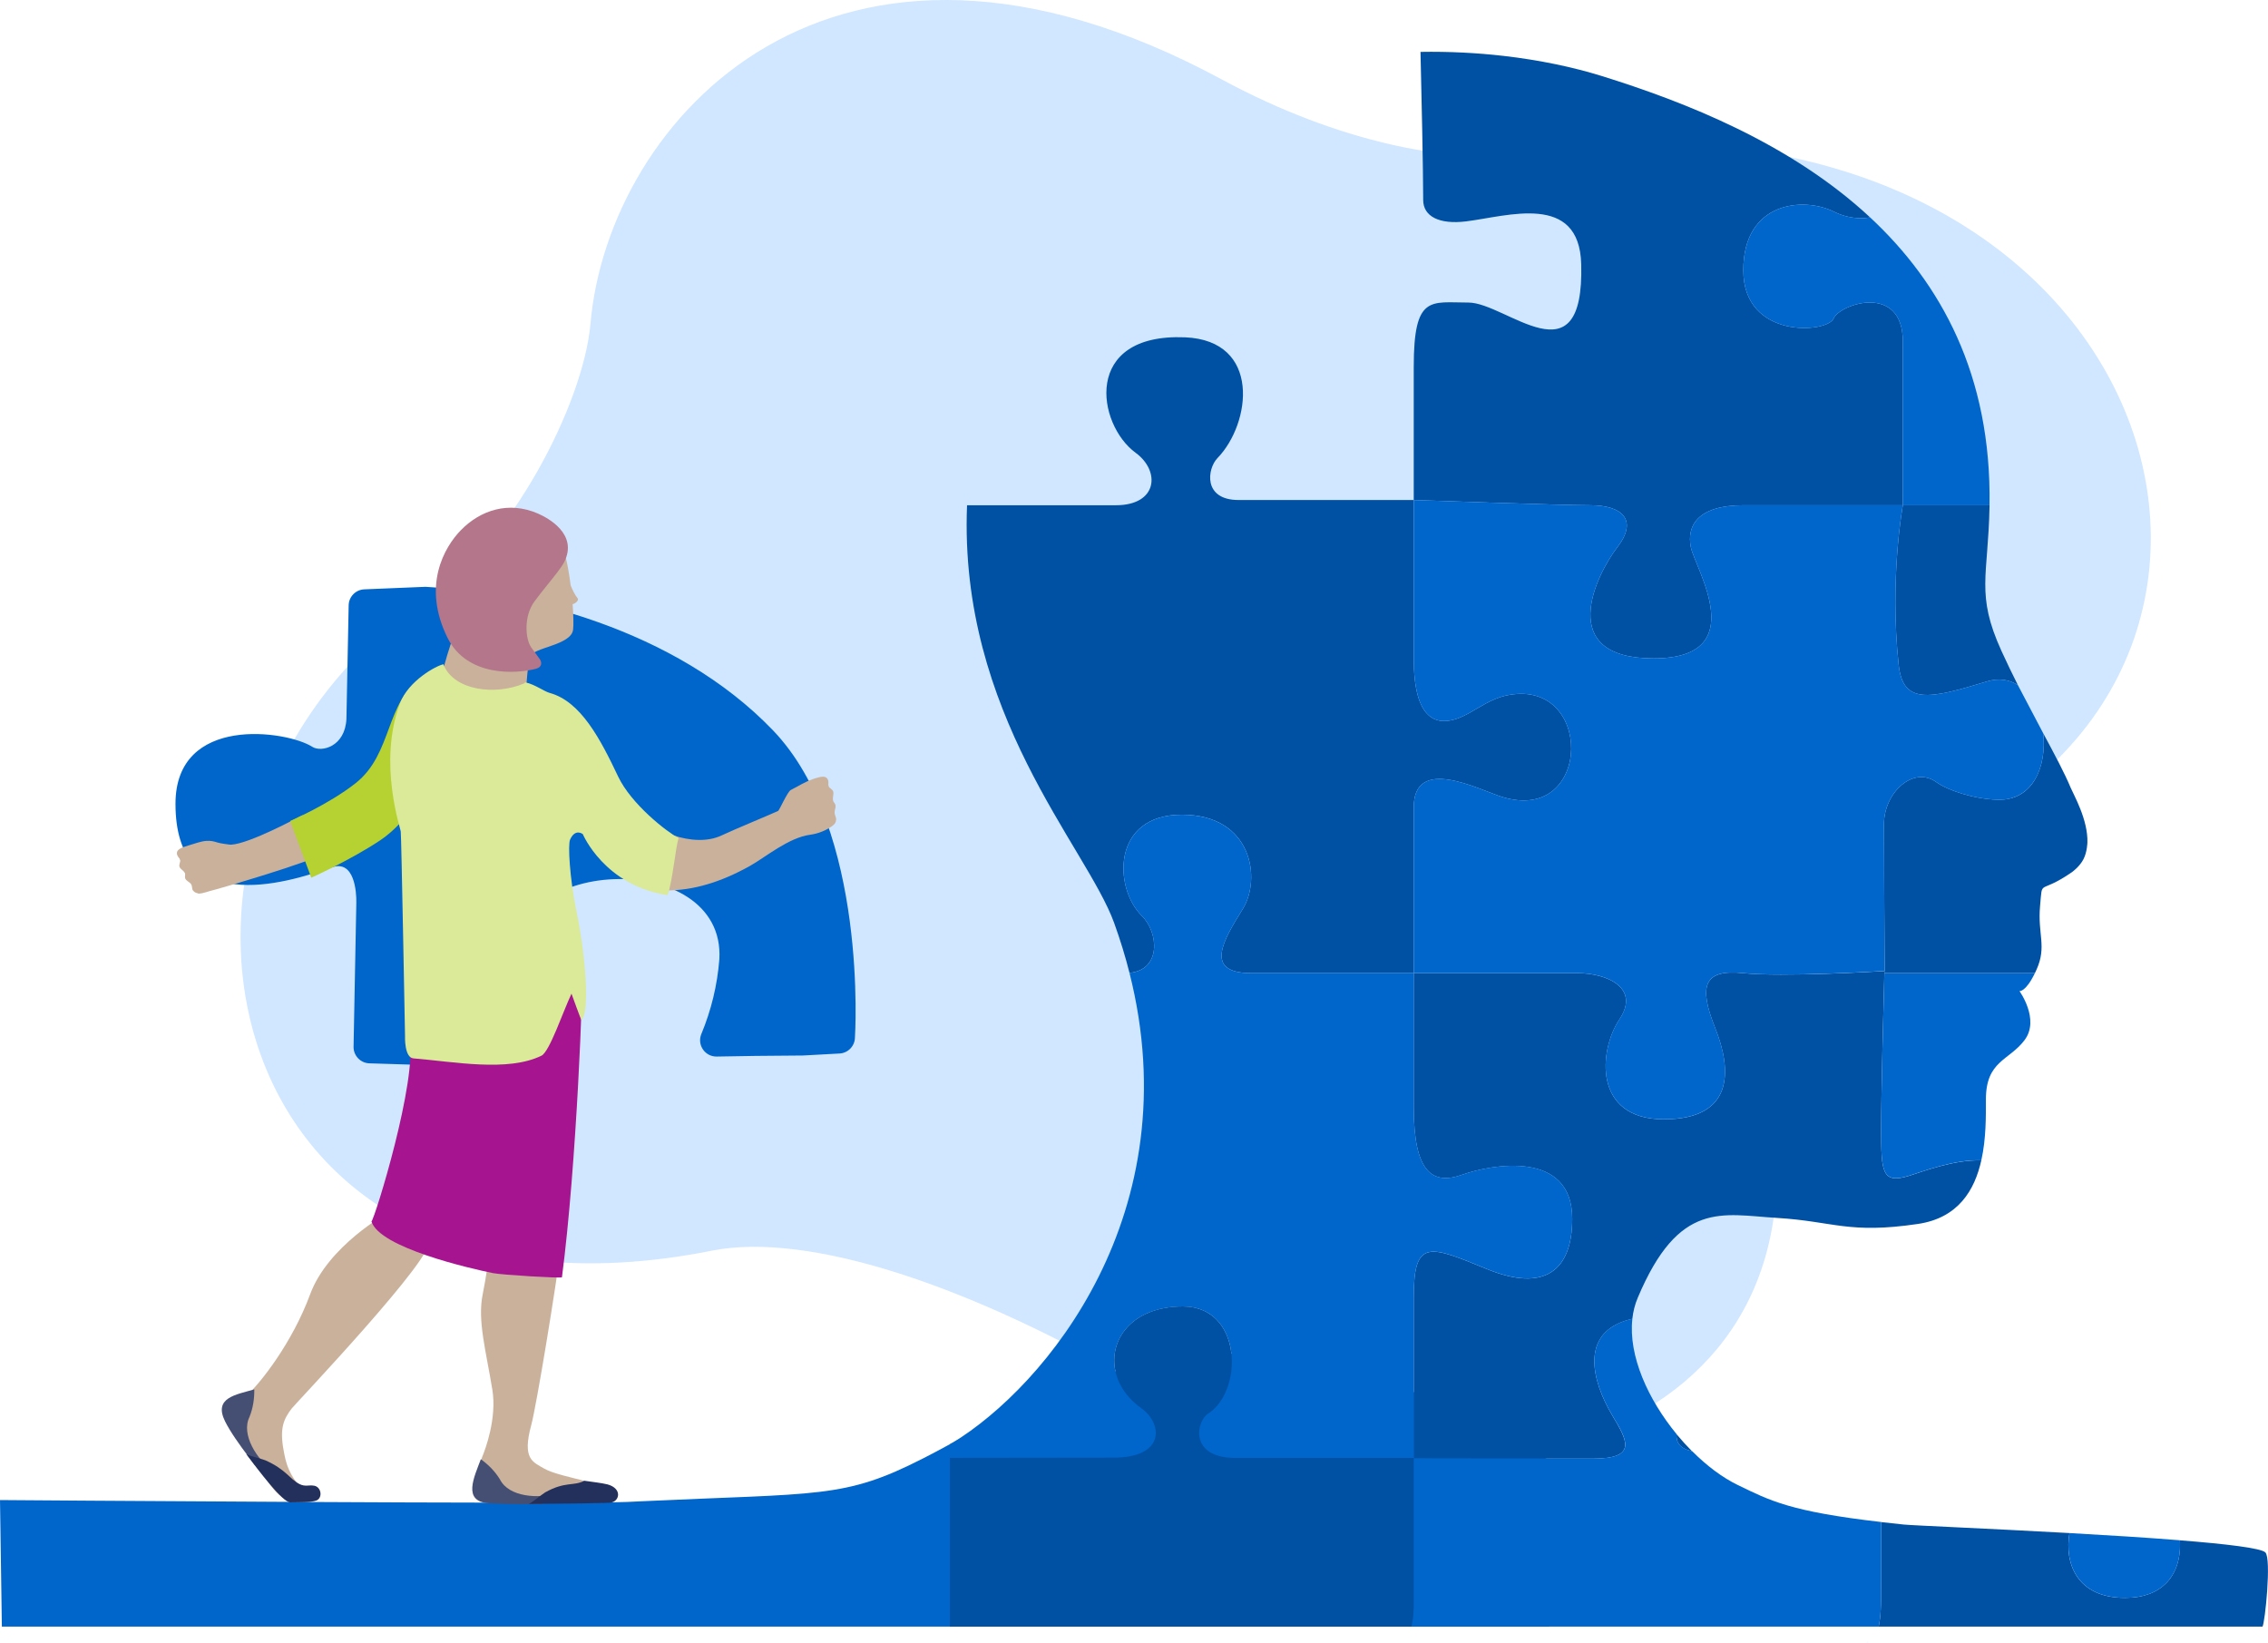
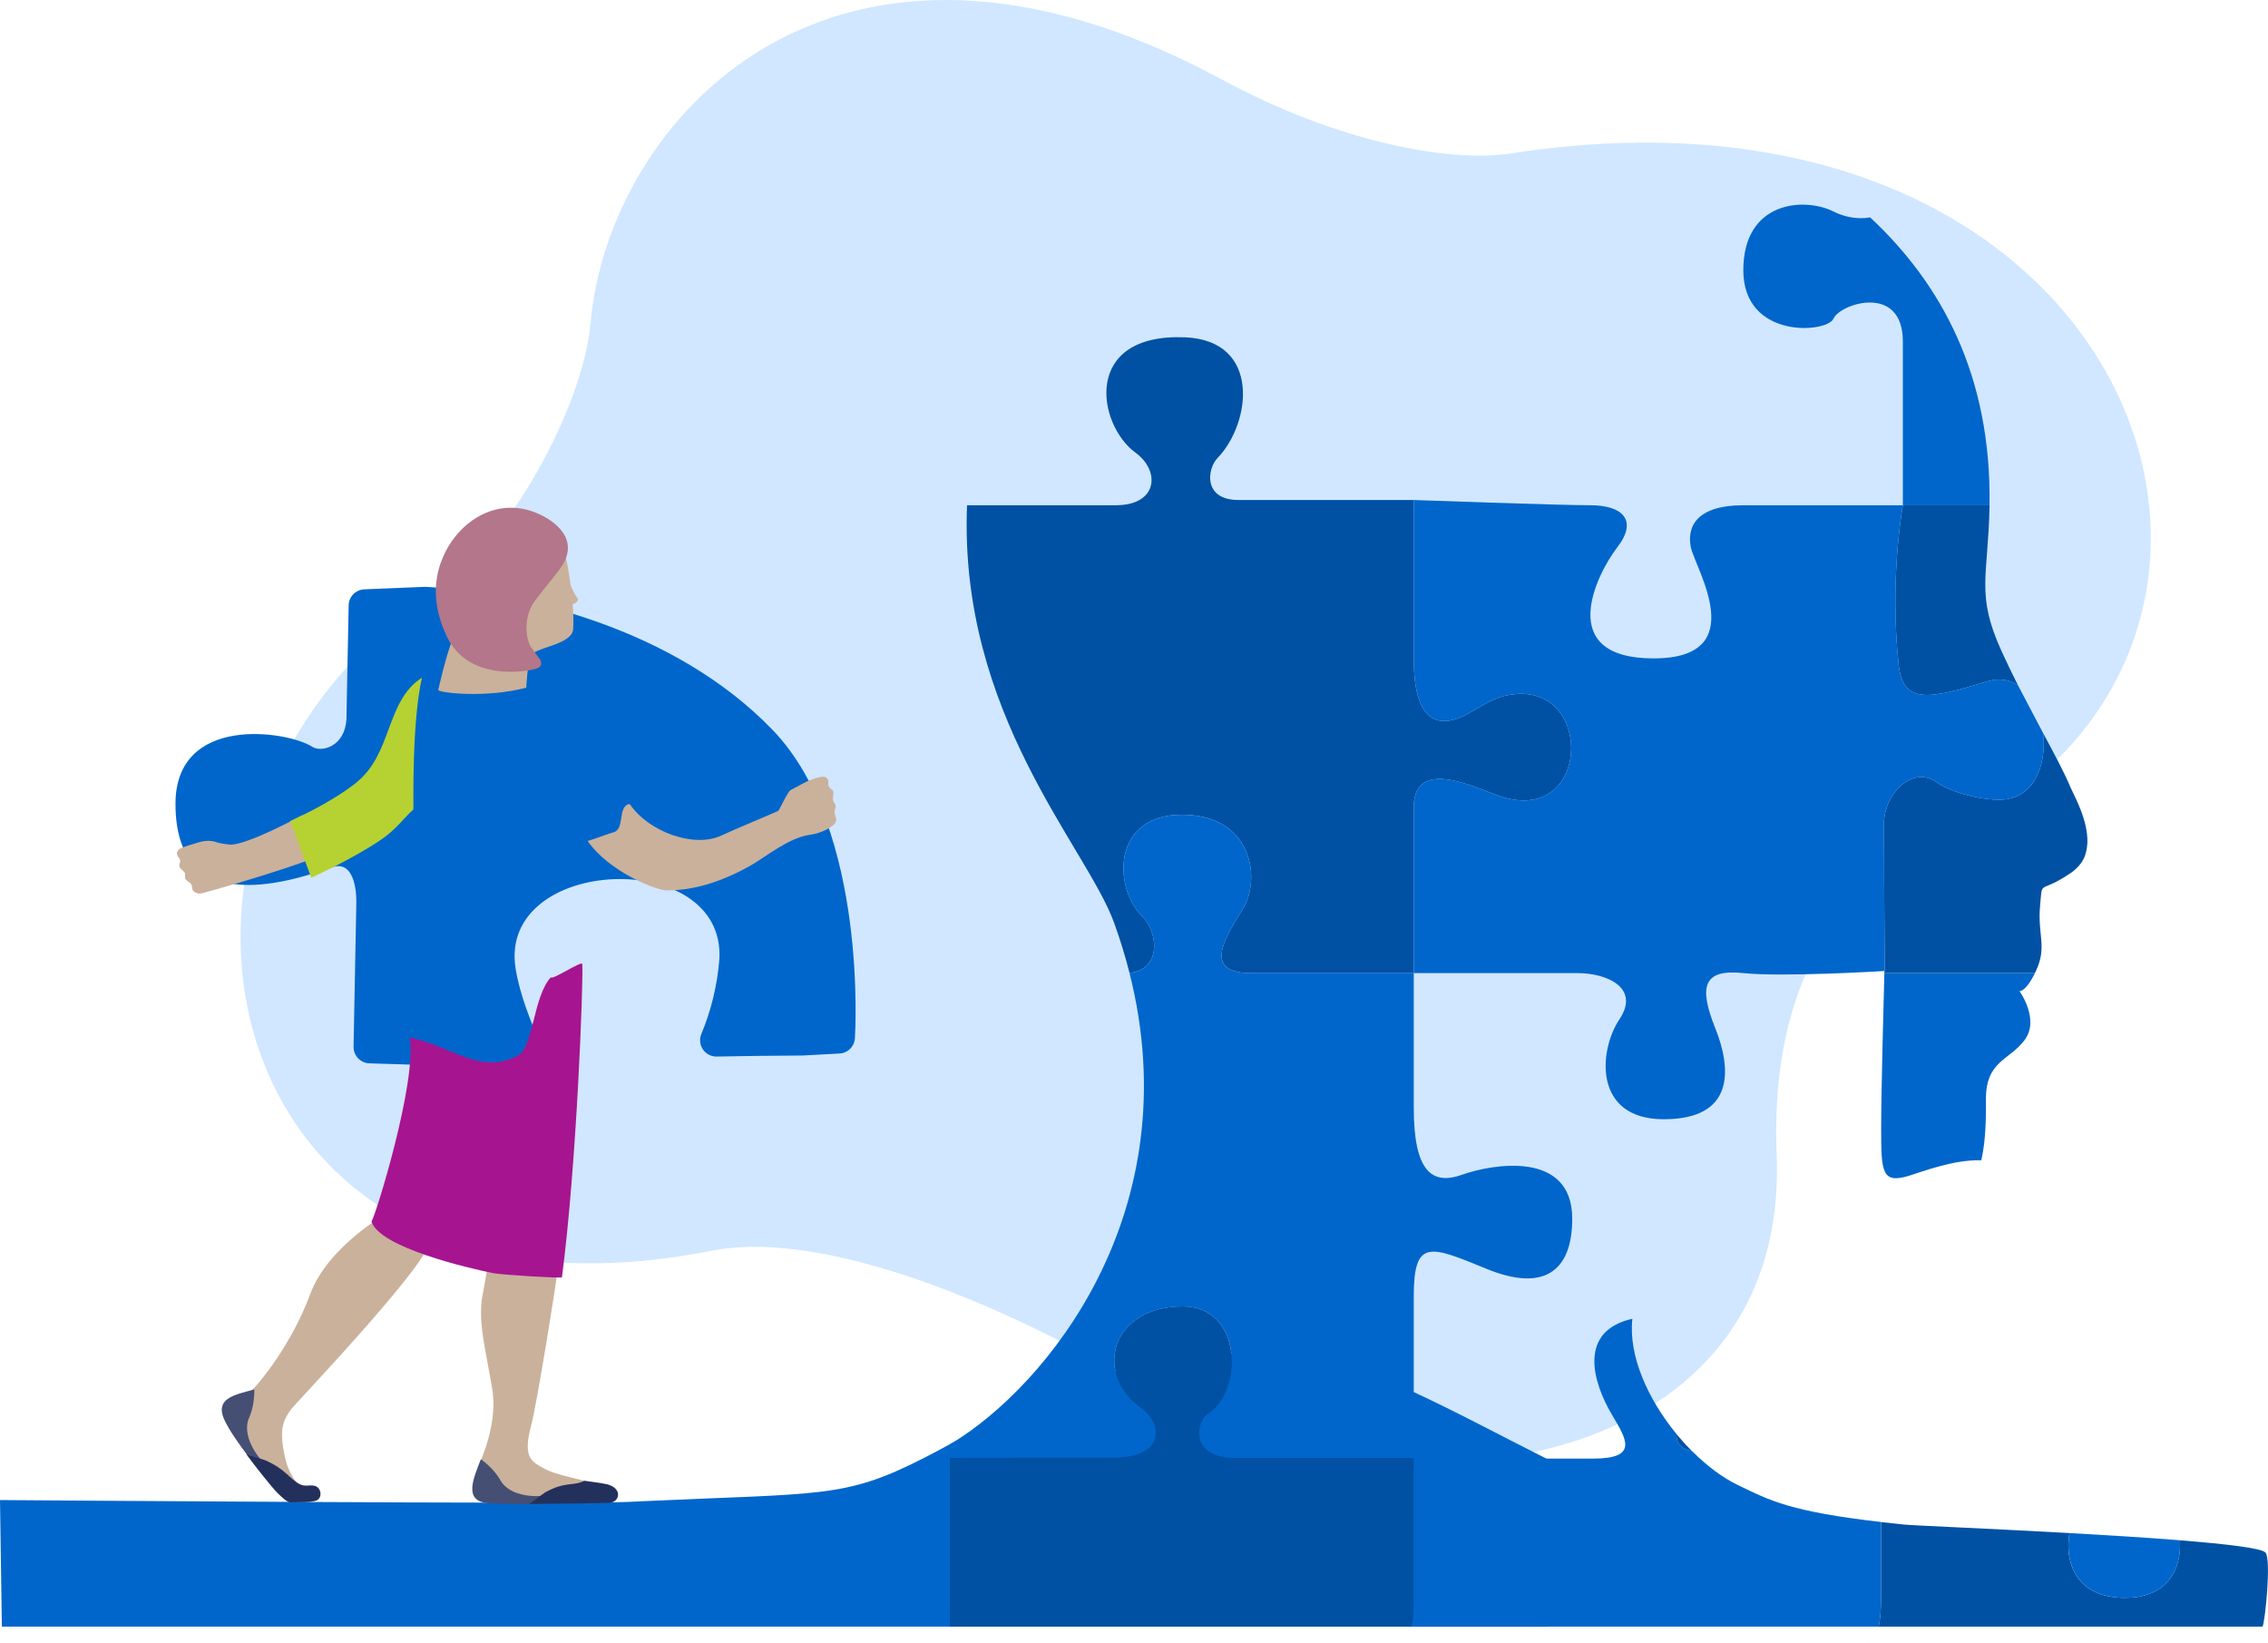
<svg xmlns="http://www.w3.org/2000/svg" width="490" height="355" viewBox="0 0 490 355" fill="none">
  <g clip-path="url(#clip0_13_5764)">
    <path d="M127.591 69.784C131.393 26.303 179.64 -28.41 264.033 17.201C289.46 30.941 313.474 35.149 326.422 33.147C464.656 11.762 507.513 143.564 417.013 182.142C410.913 184.741 381.835 199.267 383.846 249.44C386.673 320.093 299.075 330.253 247.797 300.022C209.693 277.556 174.606 266.052 153.782 270.199C42.903 292.257 22.328 174.83 93.335 128.546C109.82 117.797 126.011 87.83 127.591 69.784Z" fill="#9FCFFF" fill-opacity="0.49" />
    <path d="M267.442 333.32C267.631 333.214 267.812 333.086 267.986 332.95C267.805 333.071 267.616 333.199 267.434 333.32H267.442Z" fill="#F6EAEA" />
    <path d="M370.678 326.892C359.552 332.278 347.632 336.946 337.647 344.077C335.954 345.278 336.317 349.115 334.616 351.419H0.401L0 324.074C0 324.074 124.703 325.011 135.535 324.482C136.495 324.436 137.432 324.391 138.354 324.346C177.267 322.525 182.308 323.809 199.391 315.092C199.398 315.092 199.406 315.085 199.413 315.085C199.421 315.085 199.436 315.085 199.444 315.07C199.451 315.07 199.466 315.07 199.474 315.054C201.243 314.156 203.14 313.143 205.219 312.01C205.377 311.927 205.536 311.844 205.695 311.753C216.972 305.589 228.189 299.848 240.986 296.245C248.651 294.092 256.89 292.702 266.051 292.46C271.554 292.302 277.381 292.566 283.625 293.322C289.627 294.047 297.2 296.932 305.439 300.747C314.585 304.97 324.555 310.333 334.094 315.122H334.102C348.841 322.525 362.56 328.546 370.678 326.892Z" fill="#0066CB" />
    <path d="M324.487 172.156C319.551 170.622 305.439 163.091 305.439 174.422V210.228H270.314C259.906 210.228 264.403 202.976 268.485 196.404C272.567 189.832 270.526 176.008 255.333 176.008C240.14 176.008 240.593 191.872 246.693 197.862C250.299 201.397 250.971 209.518 244.025 210.182C243.133 206.647 242.029 203.044 240.707 199.38C234.75 182.905 207.108 154.26 208.93 109.155H241.062C250.147 109.155 250.737 101.752 245.355 97.824C236.965 91.706 233.798 71.967 256.005 72.874C272.559 73.553 270.299 91.479 263.043 98.957C260.805 101.254 259.868 108.022 267.578 108.022H305.439V142.242C305.439 155.386 310.201 158.105 317.458 154.026C319.627 152.81 322.303 150.982 325.16 150.317C344.442 145.868 344.215 178.274 324.487 172.156Z" fill="#0051A4" />
-     <path d="M411.11 73.803V109.155H376.642C366.665 109.155 364.397 113.688 365.304 118.22C366.211 122.752 378.676 142.242 357.254 142.242C335.833 142.242 344.896 124.112 349.431 118.22C353.966 112.328 350.474 109.155 343.603 109.155C336.732 109.155 305.439 108.022 305.439 108.022V79.242C305.439 63.605 309.09 65.365 317.254 65.365C325.417 65.365 342.303 82.913 341.623 57.078C341.215 41.517 325.666 46.729 316.77 47.824C310.897 48.55 307.48 46.721 307.48 43.209C307.48 36.478 307.087 19.119 306.898 11.21C313.096 11.104 319.143 11.422 324.865 12.079C332.673 12.978 339.869 14.504 346.03 16.415C364.027 22.02 386.778 30.911 404.035 46.963C403.869 46.993 403.702 47.016 403.529 47.039C403.37 47.061 403.219 47.077 403.06 47.092C402.939 47.107 402.81 47.114 402.689 47.122C401.994 47.16 401.284 47.129 400.566 47.046C399.56 46.925 398.555 46.676 397.58 46.321C397.096 46.14 396.612 45.936 396.144 45.702C389.794 42.529 376.642 43.435 376.642 58.392C376.642 73.349 394.783 71.99 396.144 68.817C397.504 65.644 411.11 61.112 411.11 73.803Z" fill="#0051A4" />
    <path d="M362.235 309.865C363.301 311.149 364.412 312.373 365.561 313.521C365.402 313.491 365.251 313.453 365.108 313.415C364.964 313.378 364.828 313.34 364.699 313.294C364.563 313.257 364.442 313.204 364.322 313.159C363.959 313.015 363.656 312.841 363.399 312.652C363.324 312.592 363.256 312.539 363.188 312.479C363.021 312.335 362.878 312.184 362.764 312.025C362.712 311.95 362.659 311.874 362.613 311.799C362.568 311.723 362.53 311.655 362.492 311.58C362.455 311.497 362.417 311.406 362.387 311.315C362.364 311.247 362.341 311.187 362.319 311.119C362.273 310.953 362.243 310.771 362.228 310.598C362.22 310.545 362.22 310.492 362.22 310.439C362.213 310.386 362.213 310.333 362.213 310.273C362.213 310.137 362.22 310.001 362.235 309.865Z" fill="#0051A4" />
-     <path d="M428.064 250.672C426.628 257.13 423.083 263.128 414.383 264.42C399.333 266.648 396.181 263.861 383.921 263.121C372.031 262.403 362.742 259.223 353.83 280.382C353.218 281.824 352.84 283.343 352.666 284.922C352.515 284.959 352.371 284.997 352.228 285.035C352.167 285.035 352.107 285.058 352.054 285.073C351.895 285.118 351.736 285.163 351.578 285.209C351.449 285.239 351.328 285.277 351.215 285.314C351.079 285.36 350.943 285.405 350.814 285.45C350.376 285.601 349.968 285.768 349.59 285.949C349.469 286.002 349.355 286.055 349.25 286.115C348.758 286.364 348.305 286.636 347.904 286.923C347.783 287.014 347.662 287.105 347.549 287.195C347.413 287.301 347.277 287.414 347.148 287.535C346.884 287.769 346.642 288.019 346.423 288.276C346.339 288.374 346.256 288.48 346.173 288.578C346.135 288.631 346.105 288.676 346.067 288.721C345.924 288.918 345.788 289.122 345.667 289.333C345.478 289.643 345.319 289.96 345.175 290.293C345.115 290.428 345.062 290.572 345.009 290.708C344.737 291.471 344.571 292.272 344.503 293.103C344.488 293.231 344.48 293.359 344.472 293.495C344.472 293.571 344.465 293.639 344.465 293.707C344.336 297.529 346.045 301.956 348.365 305.854C351.396 310.945 354.034 315.13 344.215 315.13C342.658 315.13 338.856 315.13 334.102 315.13H334.094C333.24 315.13 332.356 315.13 331.449 315.122C329.363 315.122 327.148 315.122 324.911 315.122C317.745 315.115 310.262 315.1 305.439 315.092V280.087C305.439 267.396 309.068 269.209 321.313 274.195C333.558 279.181 339.68 274.648 339.68 263.317C339.68 248.36 322.22 251.533 315.87 253.799C309.521 256.065 305.439 253.346 305.439 239.295V210.243H340.814C347.163 210.243 354.42 213.415 349.884 220.214C345.349 227.013 344.215 241.818 359.454 241.818C374.692 241.818 374.201 231.182 370.573 222.118C366.944 213.053 368.025 209.336 376.642 210.243C385.017 211.119 405.947 209.865 407.126 209.79C407.126 209.933 407.119 210.077 407.119 210.243C406.953 216.15 406.424 235.979 406.424 243.903C406.424 253.263 406.575 255.831 412.47 254.018C415.396 253.119 422.078 250.506 428.064 250.687V250.672Z" fill="#0051A4" />
    <path d="M339.68 263.302C339.68 274.633 333.558 279.165 321.313 274.18C309.067 269.194 305.439 267.381 305.439 280.072V314.971H266.905C256.928 314.971 258.386 307.108 261.024 305.4C262.733 304.298 264.04 302.545 264.91 300.483C265.061 300.12 265.204 299.75 265.325 299.372C265.862 297.748 266.142 295.973 266.142 294.213C266.142 293.941 266.134 293.669 266.119 293.397C266.119 293.352 266.119 293.307 266.111 293.269C266.104 293.019 266.081 292.77 266.059 292.528C266.059 292.506 266.051 292.483 266.051 292.46C266.013 292.113 265.96 291.765 265.9 291.418C265.87 291.237 265.832 291.055 265.794 290.874C265.756 290.693 265.711 290.512 265.665 290.33C265.635 290.217 265.605 290.104 265.575 289.998C265.545 289.862 265.499 289.733 265.454 289.605C265.424 289.499 265.386 289.386 265.348 289.28C265.288 289.106 265.227 288.94 265.159 288.767C265.099 288.6 265.023 288.434 264.955 288.268C264.804 287.928 264.637 287.603 264.464 287.278C264.305 286.999 264.139 286.727 263.957 286.463C263.919 286.417 263.889 286.364 263.851 286.319C263.768 286.198 263.685 286.085 263.594 285.972C263.421 285.745 263.232 285.518 263.035 285.307C262.952 285.216 262.869 285.133 262.786 285.042C262.748 285.005 262.718 284.974 262.68 284.944C262.582 284.846 262.483 284.748 262.377 284.665C262.256 284.551 262.136 284.453 262.015 284.355C261.886 284.249 261.75 284.144 261.614 284.053C261.485 283.955 261.349 283.864 261.213 283.781C261.077 283.698 260.941 283.607 260.798 283.532C260.51 283.365 260.216 283.214 259.898 283.086C259.8 283.041 259.702 282.995 259.596 282.965C259.498 282.92 259.399 282.882 259.301 282.852C259.195 282.806 259.089 282.776 258.976 282.746C258.779 282.678 258.583 282.618 258.379 282.572C258.371 282.572 258.364 282.572 258.356 282.572C258.197 282.535 258.039 282.497 257.872 282.467C257.804 282.451 257.736 282.436 257.661 282.429C257.585 282.414 257.51 282.399 257.434 282.391C257.26 282.361 257.079 282.338 256.905 282.315H256.852C256.746 282.3 256.648 282.293 256.542 282.285H256.459C256.33 282.27 256.202 282.263 256.073 282.263C255.9 282.247 255.726 282.247 255.552 282.247C255.212 282.247 254.879 282.255 254.547 282.27C254.123 282.285 253.708 282.315 253.307 282.361C253.133 282.368 252.959 282.391 252.785 282.414C252.574 282.436 252.37 282.467 252.166 282.497C252.143 282.497 252.128 282.504 252.113 282.504C251.871 282.542 251.629 282.587 251.395 282.633C251.349 282.633 251.304 282.648 251.259 282.655C251.055 282.701 250.858 282.738 250.661 282.791C249.883 282.973 249.15 283.199 248.462 283.471C248.243 283.554 248.023 283.645 247.812 283.743C247.638 283.819 247.479 283.894 247.313 283.977C247.064 284.091 246.829 284.219 246.595 284.347C246.398 284.461 246.209 284.574 246.028 284.687C245.847 284.808 245.665 284.922 245.491 285.05C245.317 285.171 245.144 285.299 244.977 285.428C244.811 285.556 244.652 285.685 244.501 285.82C243.027 287.097 241.976 288.646 241.372 290.323C241.326 290.413 241.296 290.512 241.266 290.61C240.79 292.045 240.631 293.563 240.797 295.089C240.797 295.097 240.797 295.112 240.805 295.119C240.812 295.24 240.828 295.369 240.85 295.49V295.505C240.865 295.626 240.88 295.746 240.911 295.867C240.933 295.996 240.956 296.124 240.986 296.253C240.986 296.268 240.994 296.275 240.994 296.29C240.994 296.305 241.001 296.321 241.009 296.336C241.054 296.57 241.115 296.804 241.19 297.046C241.251 297.265 241.319 297.491 241.41 297.71C241.417 297.741 241.425 297.778 241.44 297.809C241.485 297.93 241.531 298.05 241.583 298.171C241.636 298.315 241.697 298.458 241.765 298.602C241.772 298.617 241.772 298.625 241.788 298.64C241.825 298.73 241.871 298.821 241.916 298.912C242.007 299.108 242.105 299.297 242.211 299.486C242.317 299.682 242.438 299.871 242.551 300.06C242.672 300.256 242.793 300.445 242.929 300.634C243.05 300.808 243.186 300.981 243.314 301.155C243.413 301.284 243.511 301.404 243.617 301.525C243.828 301.782 244.055 302.039 244.305 302.288C244.403 302.409 244.524 302.522 244.645 302.636C244.781 302.779 244.924 302.915 245.076 303.044C245.317 303.263 245.567 303.474 245.824 303.678C246.051 303.859 246.293 304.041 246.534 304.214C251.312 307.614 251.705 314.918 240.601 314.918C231.281 314.918 215.015 314.941 205.219 314.964V312.018C205.377 311.935 205.536 311.852 205.695 311.761C225.975 299.486 257.132 261.965 244.025 210.19C250.971 209.525 250.299 201.405 246.693 197.869C240.593 191.879 240.14 176.016 255.333 176.016C270.526 176.016 272.567 189.839 268.485 196.411C264.403 202.983 259.906 210.235 270.314 210.235H305.439V239.288C305.439 253.338 309.521 256.058 315.87 253.792C322.22 251.525 339.68 248.353 339.68 263.31V263.302Z" fill="#0066CB" />
    <path d="M429.833 109.155H411.11V73.803C411.11 61.112 397.504 65.644 396.144 68.817C394.783 71.99 376.642 73.35 376.642 58.393C376.642 43.436 389.794 42.529 396.144 45.702C396.612 45.936 397.096 46.14 397.58 46.321C398.555 46.676 399.568 46.918 400.566 47.047C401.284 47.13 401.994 47.16 402.69 47.122C402.81 47.122 402.939 47.107 403.06 47.092C403.219 47.077 403.37 47.062 403.529 47.039C403.702 47.016 403.869 46.994 404.035 46.963C419.311 61.18 430.279 81.009 429.833 109.155Z" fill="#0066CB" />
-     <path d="M402.417 354.985C402.357 354.993 402.296 355 402.236 355H402.017C402.153 355 402.289 354.993 402.417 354.985Z" fill="#0051A4" />
+     <path d="M402.417 354.985C402.357 354.993 402.296 355 402.236 355H402.017Z" fill="#0051A4" />
    <path d="M403.77 354.66C403.582 354.758 403.37 354.826 403.143 354.879C403.362 354.826 403.574 354.751 403.77 354.66Z" fill="#0051A4" />
    <path d="M488.821 351.419H405.879C405.925 351.223 405.962 351.027 406 350.815C406.068 350.483 406.114 350.135 406.159 349.765C406.197 349.463 406.227 349.138 406.257 348.806C406.272 348.624 406.28 348.436 406.295 348.247C406.303 348.096 406.318 347.937 406.325 347.778C406.34 347.491 406.355 347.189 406.363 346.88C406.371 346.721 406.371 346.562 406.378 346.396C406.386 346.23 406.393 346.056 406.393 345.882C406.393 345.746 406.401 345.603 406.401 345.459C406.401 345.248 406.401 345.036 406.401 344.825C406.416 344.183 406.416 343.503 406.416 342.793V328.833C407.935 329.014 409.553 329.188 411.269 329.362C413.264 329.566 429.765 330.238 447.104 331.205C445.986 337.633 448.646 345.203 459.1 345.203C463.174 345.203 466.039 343.986 467.936 342.09C468.193 341.841 468.427 341.577 468.647 341.297C468.866 341.025 469.07 340.738 469.251 340.443C469.531 339.998 469.773 339.537 469.985 339.054C470.756 337.263 471.058 335.246 470.975 333.214C470.967 333.063 470.96 332.92 470.952 332.769C480.99 333.562 488.496 334.453 489.426 335.382C490.779 336.734 489.35 350.581 488.813 351.419H488.821Z" fill="#0051A4" />
    <path d="M407.119 210.228H439.644C437.618 214.398 436.303 214.111 436.303 214.111C436.303 214.111 440.755 220.237 437.414 224.694C434.073 229.151 429.054 229.151 429.054 237.505C429.054 241.025 429.122 245.973 428.064 250.672C422.078 250.491 415.396 253.104 412.47 254.003C406.575 255.816 406.423 253.248 406.423 243.888C406.423 235.964 406.953 216.135 407.119 210.228Z" fill="#0066CB" />
    <path d="M469.992 339.054C469.781 339.537 469.539 339.998 469.259 340.443C469.07 340.738 468.866 341.025 468.654 341.297C468.435 341.577 468.193 341.841 467.944 342.09C466.047 343.986 463.182 345.203 459.108 345.203C448.654 345.203 445.993 337.633 447.112 331.205C455.359 331.666 463.802 332.187 470.96 332.761C470.967 332.92 470.975 333.063 470.982 333.214C471.065 335.246 470.763 337.263 469.992 339.054Z" fill="#0066CB" />
    <path d="M402.017 355C402.153 355 402.289 354.993 402.417 354.985C402.357 354.993 402.296 355 402.236 355H402.017Z" fill="#0066CB" />
-     <path d="M403.143 354.879C403.362 354.826 403.574 354.751 403.77 354.66C403.582 354.758 403.37 354.826 403.143 354.879Z" fill="#0066CB" />
    <path d="M406.423 328.833V342.793C406.423 343.503 406.423 344.183 406.408 344.825C406.408 345.036 406.408 345.248 406.408 345.459C406.408 345.603 406.401 345.746 406.401 345.882C406.401 346.056 406.401 346.23 406.386 346.396C406.386 346.562 406.386 346.721 406.371 346.88C406.363 347.189 406.348 347.491 406.333 347.778C406.325 347.937 406.31 348.096 406.303 348.247C406.287 348.436 406.28 348.624 406.265 348.806C406.234 349.138 406.204 349.463 406.166 349.765C406.121 350.135 406.068 350.483 406.008 350.815C405.97 351.027 405.932 351.223 405.887 351.419H304.948C304.986 351.261 305.024 351.095 305.061 350.921C305.099 350.755 305.129 350.581 305.16 350.4C305.19 350.218 305.22 350.037 305.243 349.848C305.273 349.629 305.303 349.41 305.326 349.176C305.341 349.032 305.356 348.889 305.364 348.738C305.402 348.353 305.424 347.945 305.432 347.514C305.439 347.378 305.439 347.227 305.439 347.083C305.447 346.94 305.447 346.796 305.447 346.645V315.077C310.269 315.077 317.752 315.1 324.918 315.107C327.155 315.107 329.37 315.107 331.456 315.107C332.363 315.115 333.248 315.115 334.102 315.115H334.109C338.864 315.115 342.666 315.115 344.223 315.115C354.042 315.115 351.404 310.93 348.373 305.839C346.052 301.941 344.344 297.514 344.472 293.692C344.472 293.624 344.48 293.556 344.48 293.48C344.488 293.344 344.495 293.216 344.51 293.088C344.578 292.257 344.745 291.456 345.017 290.693C345.07 290.557 345.122 290.413 345.183 290.277C345.327 289.945 345.485 289.628 345.674 289.318C345.795 289.107 345.931 288.903 346.075 288.706C346.113 288.661 346.143 288.616 346.181 288.563C346.264 288.465 346.347 288.359 346.43 288.261C346.649 288.004 346.891 287.754 347.156 287.52C347.284 287.399 347.42 287.286 347.556 287.18C347.67 287.09 347.791 286.999 347.912 286.908C348.312 286.621 348.766 286.349 349.257 286.1C349.363 286.04 349.476 285.987 349.597 285.934C349.975 285.753 350.383 285.586 350.822 285.435C350.95 285.39 351.086 285.345 351.222 285.299C351.336 285.262 351.457 285.224 351.585 285.194C351.744 285.148 351.903 285.103 352.061 285.058C352.114 285.043 352.175 285.027 352.235 285.02C352.379 284.982 352.522 284.944 352.674 284.914C351.774 292.944 356.113 302.402 362.243 309.85C362.228 309.986 362.22 310.122 362.22 310.258C362.22 310.318 362.22 310.371 362.228 310.424C362.228 310.477 362.228 310.53 362.235 310.583C362.25 310.756 362.281 310.938 362.326 311.104C362.349 311.172 362.371 311.24 362.394 311.3C362.424 311.391 362.462 311.482 362.5 311.565C362.538 311.64 362.575 311.708 362.621 311.784C362.666 311.859 362.712 311.935 362.772 312.01C362.885 312.169 363.029 312.32 363.195 312.464C363.263 312.524 363.331 312.584 363.407 312.637C363.664 312.826 363.966 313 364.329 313.143C364.45 313.196 364.571 313.242 364.707 313.279C364.836 313.325 364.972 313.37 365.115 313.4C365.259 313.446 365.41 313.476 365.569 313.506H365.584C368.736 316.671 372.137 319.224 375.463 320.833C382.372 324.18 386.748 326.559 406.431 328.818L406.423 328.833Z" fill="#0066CB" />
    <path d="M410.203 143.601C408.192 124.875 411.11 109.155 411.11 109.155H429.833C429.833 109.246 429.833 109.344 429.833 109.442C429.553 124.52 426.824 128.35 432.403 140.603C433.567 143.156 434.769 145.641 435.97 148.021C434.134 146.827 431.874 146.427 429.251 147.227C416.65 151.087 411.132 152.205 410.203 143.601Z" fill="#0051A4" />
    <path d="M450.128 185.632C449.312 187.203 447.762 188.344 447.626 188.435C440.377 193.443 441.314 189.613 440.755 195.739C440.203 201.866 442.237 204.419 440.014 209.427C439.886 209.707 439.765 209.979 439.644 210.228H407.119C407.119 210.062 407.126 209.918 407.126 209.775H407.179C407.179 209.775 407.028 184.846 407.028 178.048C407.028 171.249 413.377 165.357 418.366 168.983C420.755 170.713 426.303 172.601 431.549 172.775C439.319 173.032 442.237 165.425 441.42 158.385C443.899 162.993 446.039 166.989 447.376 170.199C447.996 171.687 451.126 177.081 450.982 181.999C450.982 181.999 450.944 184.061 450.128 185.632Z" fill="#0051A4" />
    <path d="M305.439 314.971V346.645C305.439 346.796 305.439 346.94 305.432 347.083C305.432 347.227 305.432 347.378 305.424 347.514C305.417 347.945 305.394 348.353 305.356 348.738C305.349 348.889 305.333 349.032 305.318 349.176C305.296 349.41 305.265 349.629 305.235 349.848C305.213 350.037 305.182 350.218 305.152 350.4C305.122 350.581 305.092 350.755 305.054 350.921C305.016 351.095 304.978 351.261 304.94 351.419H205.219V314.956C215.015 314.934 231.281 314.911 240.601 314.911C251.705 314.911 251.312 307.606 246.534 304.207C246.293 304.033 246.051 303.852 245.824 303.671C245.567 303.467 245.317 303.255 245.076 303.036C244.924 302.908 244.781 302.772 244.645 302.628C243.987 301.994 243.42 301.321 242.929 300.626C242.793 300.438 242.672 300.249 242.551 300.052C242.317 299.675 242.097 299.289 241.916 298.904C241.863 298.798 241.81 298.7 241.765 298.594C241.697 298.451 241.636 298.307 241.583 298.164C241.531 298.043 241.485 297.922 241.44 297.801C241.258 297.295 241.107 296.789 240.994 296.283C240.994 296.268 240.986 296.26 240.986 296.245C240.956 296.117 240.933 295.988 240.911 295.86C240.88 295.731 240.858 295.611 240.85 295.482C240.828 295.346 240.812 295.218 240.797 295.082C240.419 291.66 241.689 288.253 244.501 285.813C244.962 285.405 245.476 285.027 246.028 284.68C246.209 284.567 246.398 284.453 246.595 284.34C247.177 284.015 247.797 283.721 248.462 283.464C250.45 282.686 252.823 282.24 255.552 282.24C255.862 282.24 256.164 282.248 256.459 282.278C256.603 282.278 256.739 282.293 256.875 282.308H256.905C257.079 282.331 257.26 282.353 257.434 282.384C257.585 282.406 257.736 282.429 257.872 282.459C258.046 282.497 258.213 282.535 258.379 282.572C258.696 282.648 259.006 282.746 259.301 282.852C259.399 282.882 259.498 282.92 259.596 282.965C259.702 282.995 259.8 283.041 259.898 283.086C260.216 283.214 260.51 283.366 260.798 283.532C261.077 283.69 261.349 283.864 261.614 284.053C261.75 284.144 261.886 284.249 262.015 284.355C262.136 284.453 262.264 284.559 262.377 284.665C262.483 284.755 262.582 284.846 262.68 284.944C262.718 284.975 262.748 285.005 262.786 285.043C262.869 285.133 262.952 285.216 263.035 285.307C263.232 285.518 263.421 285.745 263.594 285.972C263.685 286.085 263.768 286.198 263.851 286.319C263.889 286.364 263.919 286.417 263.957 286.463C264.139 286.727 264.305 286.999 264.464 287.278C264.637 287.603 264.804 287.928 264.955 288.268C265.023 288.434 265.099 288.6 265.159 288.767C265.227 288.94 265.288 289.107 265.348 289.28C265.386 289.386 265.424 289.499 265.454 289.605C265.499 289.734 265.545 289.862 265.575 289.998C265.658 290.285 265.734 290.58 265.794 290.874C265.832 291.055 265.87 291.237 265.9 291.418C265.96 291.766 266.013 292.113 266.051 292.461C266.051 292.483 266.059 292.506 266.059 292.529C266.081 292.77 266.104 293.02 266.111 293.269C266.119 293.307 266.119 293.352 266.119 293.397C266.134 293.669 266.142 293.941 266.142 294.213C266.142 298.715 264.32 303.27 261.024 305.401C258.386 307.108 256.928 314.971 266.905 314.971H305.439Z" fill="#0051A4" />
    <path d="M435.97 148.021C434.134 146.827 431.874 146.427 429.251 147.227C416.65 151.088 411.133 152.206 410.203 143.602C408.192 124.875 411.11 109.155 411.11 109.155H376.642C366.665 109.155 364.397 113.688 365.304 118.22C366.211 122.753 378.676 142.242 357.254 142.242C335.833 142.242 344.896 124.112 349.431 118.22C353.966 112.328 350.474 109.155 343.603 109.155C336.732 109.155 305.439 108.022 305.439 108.022V142.242C305.439 155.386 310.201 158.105 317.458 154.026C319.627 152.81 322.303 150.982 325.16 150.317C344.442 145.868 344.215 178.274 324.487 172.156C319.551 170.622 305.439 163.091 305.439 174.422V210.228H340.814C347.163 210.228 354.42 213.4 349.884 220.199C345.349 226.998 344.215 241.803 359.454 241.803C374.692 241.803 374.201 231.167 370.573 222.103C366.944 213.038 368.025 209.321 376.642 210.228C385.017 211.104 405.947 209.85 407.126 209.775H407.179C407.179 209.775 407.028 184.846 407.028 178.048C407.028 171.249 413.377 165.357 418.366 168.983C420.755 170.713 426.303 172.601 431.549 172.775C439.319 173.032 442.237 165.425 441.42 158.385L435.97 148.021Z" fill="#0066CB" />
    <path d="M91.868 126.779L78.709 127.322C76.842 127.398 75.36 128.916 75.33 130.775L74.846 155.318C74.551 161.338 69.434 162.6 67.461 161.338C62.011 157.848 37.914 154.268 37.914 173.659C37.914 197.945 60.991 191.101 71.671 187.392C76.585 185.685 77.031 192.702 76.985 195.036L76.388 226.129C76.35 228.063 77.877 229.664 79.805 229.724L96.933 230.253L113.441 230.057C115.988 230.027 117.666 227.39 116.608 225.071C114.718 220.916 112.269 214.76 111.385 209.193C107.575 184.831 156.866 182.859 155.414 207.266C154.976 212.819 153.661 218.257 151.529 223.379C150.546 225.728 152.308 228.312 154.855 228.259C159.519 228.168 166.457 228.055 173.487 228.032L181.378 227.602C183.238 227.504 184.697 225.97 184.712 224.112C184.712 224.112 187.637 179.256 166.987 157.765C145.709 135.632 112.715 128.01 91.861 126.771L91.868 126.779Z" fill="#0066CB" />
    <path d="M39.925 188.593C39.668 188.064 38.988 187.785 38.791 187.286C38.587 186.795 39.033 186.206 38.92 185.821C38.731 185.201 38.474 185.284 38.277 184.688C38.171 184.37 38.149 183.925 38.648 183.524C38.791 183.403 38.995 183.29 39.222 183.184C39.388 183.109 39.585 183.033 39.774 182.958C40.114 182.837 40.477 182.716 40.84 182.618C42.245 182.225 43.228 181.779 44.581 181.666C45.503 181.59 46.357 181.794 46.962 182.013C47.461 182.195 49.706 182.504 49.91 182.489C53.924 182.285 64.521 176.529 64.521 176.529L65.375 176.099L69.933 184.302C68.157 185.979 46.524 192.249 45.276 192.521C44.075 192.884 43.009 193.216 42.669 192.974C42.669 192.974 42.661 192.967 42.654 192.959C42.23 192.891 41.989 192.717 41.694 192.378C41.422 192.068 41.595 191.501 41.285 191.018C41.036 190.625 40.318 190.338 40.069 189.885C40.038 189.832 40.023 189.779 40.001 189.726C39.895 189.386 40.106 188.948 39.925 188.578V188.593Z" fill="#CAB19B" />
    <path d="M76.842 169.187C84.876 162.856 83.236 151.518 91.158 146.404C88.89 156.617 89.389 174.429 89.306 174.882C87.318 176.642 85.534 179.286 82.102 181.568C75.685 185.836 67.25 189.62 67.25 189.62L62.692 177.368C62.692 177.368 70.984 173.802 76.849 169.187H76.842Z" fill="#B5D232" />
    <path d="M106.358 300.165C105.035 291.999 103.131 285.344 104.272 279.702C104.4 279.067 105.126 275.335 105.353 273.152C106.116 265.696 107.243 249.554 107.666 249.267C112.753 246.132 112.042 257.206 116.487 257.561C119.926 257.84 118.686 264.269 121.37 268.212C120.032 278.614 115.882 303.791 114.779 307.863C112.76 315.296 115.149 315.847 117.613 317.298C119.374 318.325 123.811 319.3 126.222 319.904C124.748 320.69 123.32 321.46 121.959 322.087C118.218 323.749 109.835 324.897 107.56 320.38C106.464 318.605 105.292 317.638 103.652 316.429C103.796 316.036 104.007 315.16 104.166 314.782C104.846 313.151 107.386 306.45 106.366 300.165H106.358Z" fill="#CAB19B" />
    <path d="M62.336 324.066C58.323 322.782 56.448 317.026 54.627 313.498C53.084 310.499 51.044 308.905 52.404 302.318C52.593 302.16 52.775 302.001 52.956 301.842C56.191 298.979 63.16 290.058 67.008 279.618C70.855 269.171 83.667 262.101 83.667 262.101C84.34 262.237 88.497 265.923 89.162 266.006C95.05 267.011 89.397 264.911 92.496 268.114C94.892 270.591 63.727 303.361 63.024 304.29C61.255 306.616 60.394 308.588 61.278 313.339C61.694 315.575 62.2 319.148 66.683 323.001C65.398 323.688 63.311 324.308 62.351 324.081L62.336 324.066Z" fill="#CAB19B" />
    <path d="M80.25 263.891C80.976 263.279 90.251 233.305 88.482 224.134C97.832 226.038 103.637 232.338 111.831 228.078C115.3 226.151 115.179 215.304 119.004 211.142C119.261 211.806 125.451 207.659 125.799 208.226C126.056 212.078 124.597 251.578 121.408 275.947C121.173 276.197 108.407 275.434 106.479 275.041C101.626 274.059 81.974 269.572 80.258 263.884L80.25 263.891Z" fill="#A71490" />
    <path d="M132.473 179.823C135.149 179.203 133.282 174.104 136.049 173.704C140.221 179.815 150.055 183.252 155.868 180.502C158.596 179.211 166.624 175.895 168.113 175.2C168.362 175.086 170.138 171.03 170.857 170.667C172.693 169.738 173.714 169.005 175.52 168.356C176.087 168.152 176.699 167.955 177.213 167.865C177.47 167.819 177.705 167.789 177.901 167.804C178.559 167.842 178.808 168.235 178.907 168.56C179.096 169.179 178.823 169.262 179.043 169.897C179.179 170.289 179.904 170.524 180.025 171.052C180.154 171.589 179.866 172.291 179.972 172.888C180.04 173.304 180.358 173.477 180.479 173.832C180.494 173.885 180.509 173.938 180.517 173.999C180.585 174.527 180.29 175.086 180.312 175.562C180.343 176.159 180.69 176.642 180.645 177.065C180.577 177.7 180.411 178.017 179.723 178.508C177.841 179.86 175.755 180.246 175.059 180.336C170.373 180.948 165.361 185.209 162.028 187.074C155.596 190.678 149.654 192.37 144.031 192.37C141.869 192.37 131.574 188.374 126.956 181.681C127.598 181.56 131.846 179.974 132.466 179.83L132.473 179.823Z" fill="#CAB19B" />
    <path d="M124.764 129.211C124.197 128.546 123.645 127.345 123.29 126.476C122.768 122.352 121.929 118.25 120.909 116.853C118.928 114.126 107.054 109.291 100.599 114.904C94.143 120.516 94.665 126.62 97.673 130.828C100.689 135.035 98.83 135.179 98.051 137.256C95.889 143.012 94.763 149.01 94.657 149.078C95.232 149.758 105.3 150.808 113.69 148.564C113.773 147.537 114.008 143.564 114.514 141.879C115.126 139.84 123.426 139.439 123.819 136.017C123.94 134.937 123.894 132.897 123.713 130.525C124.393 130.352 125.157 129.664 124.771 129.211H124.764Z" fill="#CAB19B" />
    <path d="M53.916 306.08C54.687 304.139 54.959 302.205 54.944 300.166C50.953 301.321 46.093 301.941 48.617 307.055C49.729 309.306 51.89 312.335 53.576 314.548C53.984 315.085 54.468 315.734 55.005 316.452C56.252 317.034 57.65 317.404 58.988 317.895C55.541 315.281 51.989 309.948 53.916 306.088V306.08Z" fill="#454F74" />
    <path d="M67.907 320.984C66.796 320.75 65.95 321.256 64.718 320.622C62.495 319.481 61.838 317.487 57.31 315.477C55.972 314.986 54.445 314.722 53.198 314.14C55.768 317.577 61.074 324.618 62.714 324.573C64.438 324.527 67.257 324.625 68.376 324.165C69.721 323.606 69.464 321.309 67.915 320.977L67.907 320.984Z" fill="#24305C" />
    <path d="M108.014 319.61C106.918 317.834 105.534 316.452 103.886 315.251C102.428 319.134 99.865 324.369 105.565 324.754C108.104 324.928 111.823 324.98 114.597 324.95C115.27 324.95 116.086 324.95 116.978 324.95C118.195 324.301 119.329 323.402 120.516 322.616C116.358 323.817 109.956 323.47 108.014 319.617V319.61Z" fill="#454F74" />
    <path d="M131.173 320.675C130.077 320.388 127.545 320.093 126.215 319.897C126.132 319.881 126.291 319.859 126.215 319.897C124.031 321.113 122.103 319.987 117.787 322.412C116.593 323.19 115.467 324.255 114.257 324.905C118.55 324.905 130.66 324.769 131.861 324.64C133.849 324.437 134.567 321.566 131.173 320.667V320.675Z" fill="#24305C" />
    <path d="M121.891 121.438C121.309 122.579 119.707 124.573 118.497 126.061C117.288 127.549 116.298 128.818 115.497 129.898C113.078 133.139 113.516 138.095 114.763 139.862C115.398 140.761 116.048 141.645 116.562 142.317C117.107 143.027 117.175 144.123 115.822 144.478C111.543 145.611 100.908 146.298 96.683 137.785C91.127 126.575 95.995 118.205 99.563 114.549C103.781 110.228 109.865 108.181 116.23 110.953C118.354 111.875 124.968 115.387 121.891 121.438Z" fill="#B3768A" />
-     <path d="M113.274 147.643C113.494 147.552 113.237 147.363 113.584 147.439C115.557 147.862 117.591 149.388 118.747 149.697C125.535 151.548 129.76 159.79 133.562 167.789C136.381 173.719 144.031 179.709 146.608 181.054C145.89 183.419 145.376 189.998 144.242 193.39C130.561 191.335 125.92 180.208 125.92 180.208C125.92 180.208 124.295 178.871 123.161 181.402C122.685 182.459 123.055 189.613 124.529 196.751C126.57 206.67 127.47 218.786 125.618 220.327C125.52 220.41 123.728 215.334 123.471 214.669C121.604 218.62 118.739 227.209 116.986 228.07C109.684 231.643 98.036 229.362 89.321 228.652C87.333 228.493 87.507 223.878 87.507 223.878C87.507 223.878 86.706 180.148 86.585 179.694C86.66 179.271 81.551 164.889 86.418 151.949C88.278 147.001 94.325 143.79 95.784 143.518C95.852 143.503 95.844 143.632 95.92 143.805C98.255 149.176 106.978 150.309 113.274 147.635V147.643Z" fill="#DBEA98" />
  </g>
  <defs>
    <clipPath id="clip0_13_5764">
      <rect width="490" height="355" fill="white" />
    </clipPath>
  </defs>
</svg>